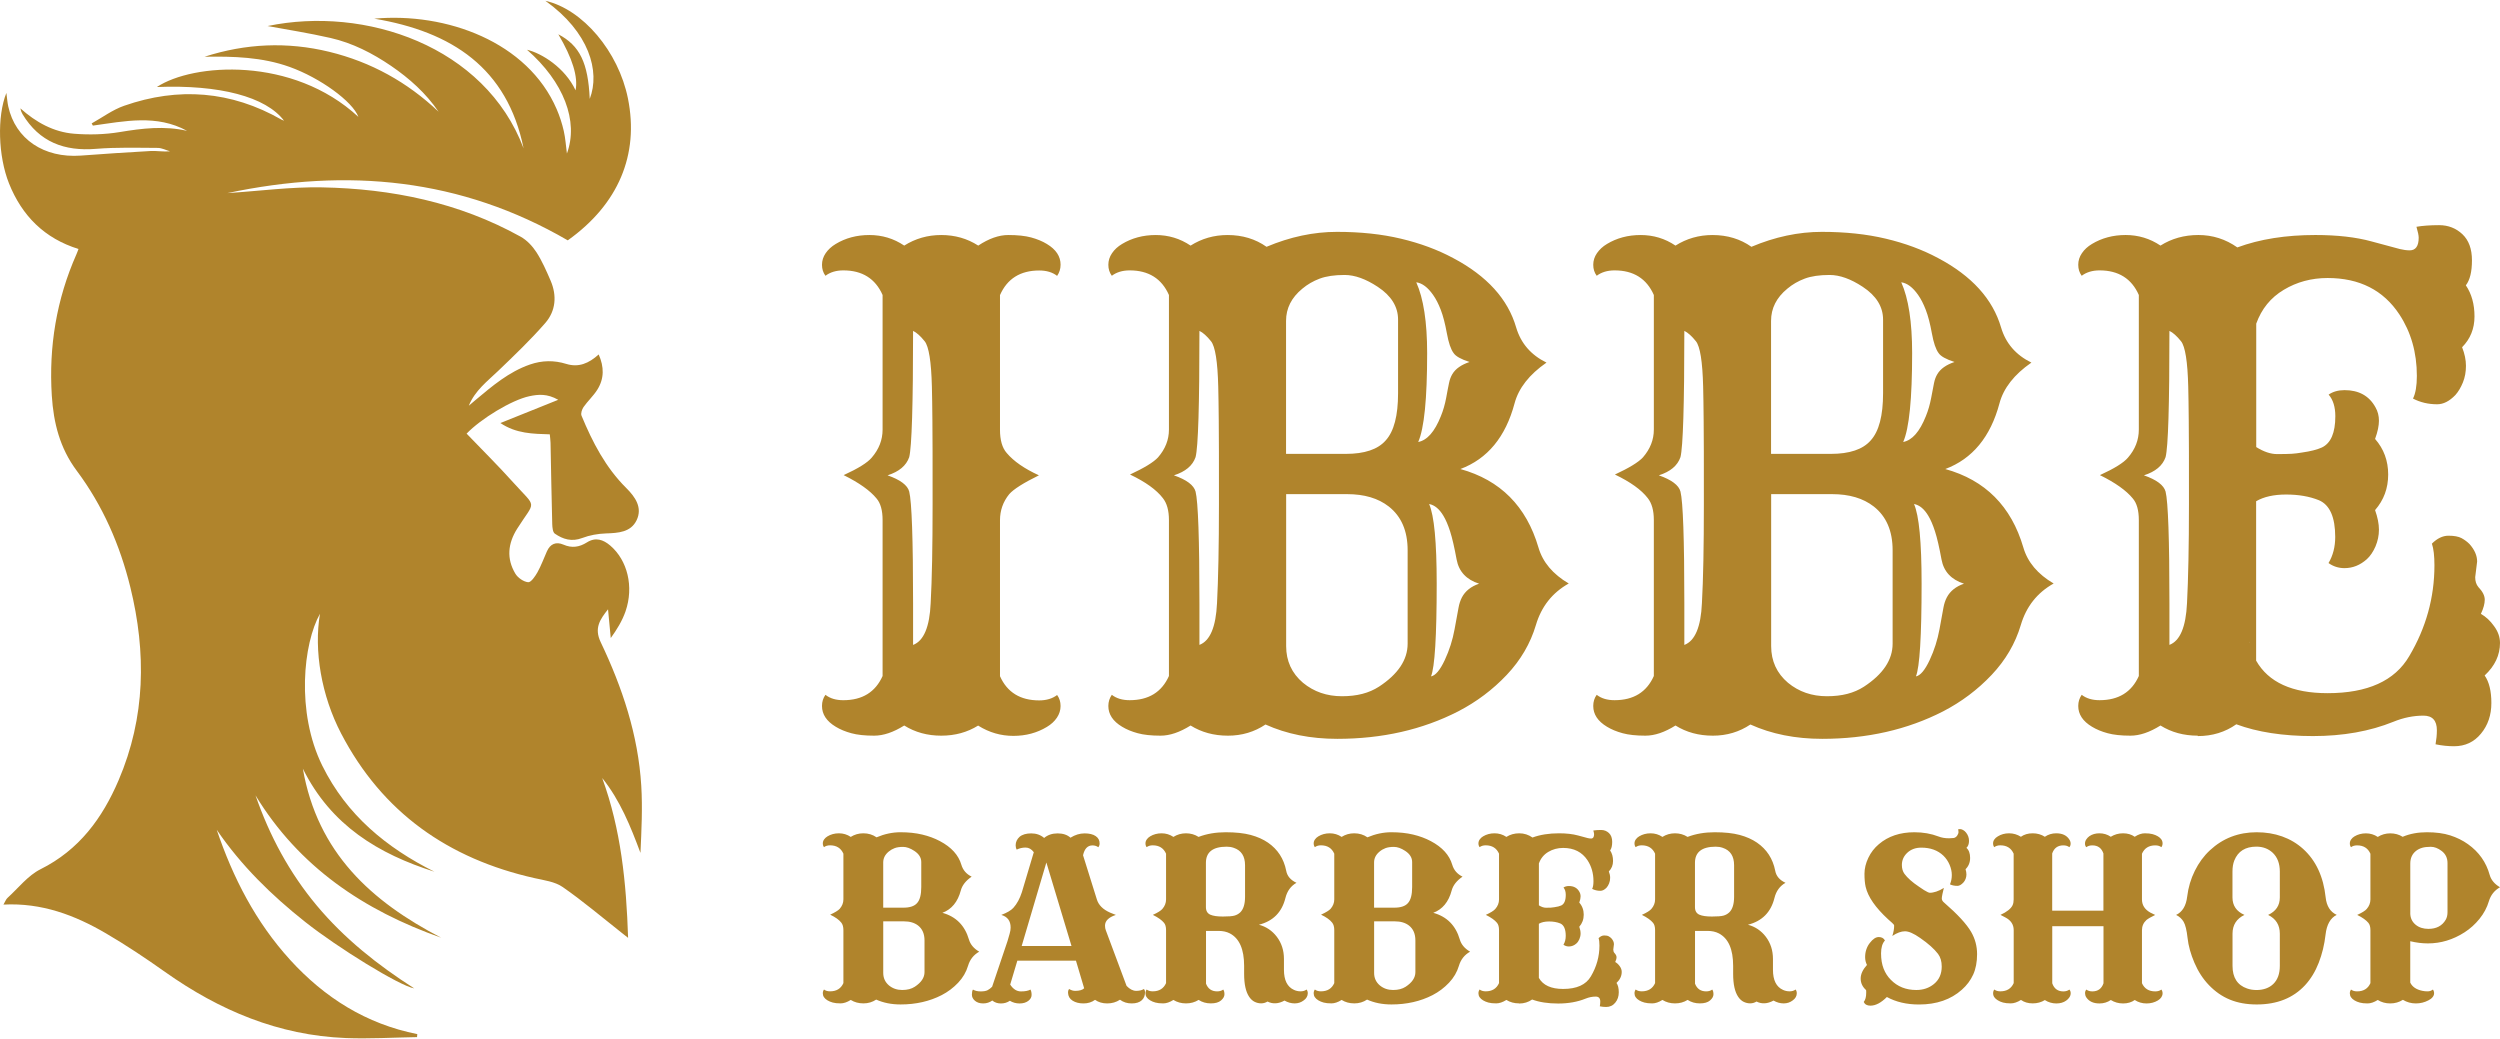
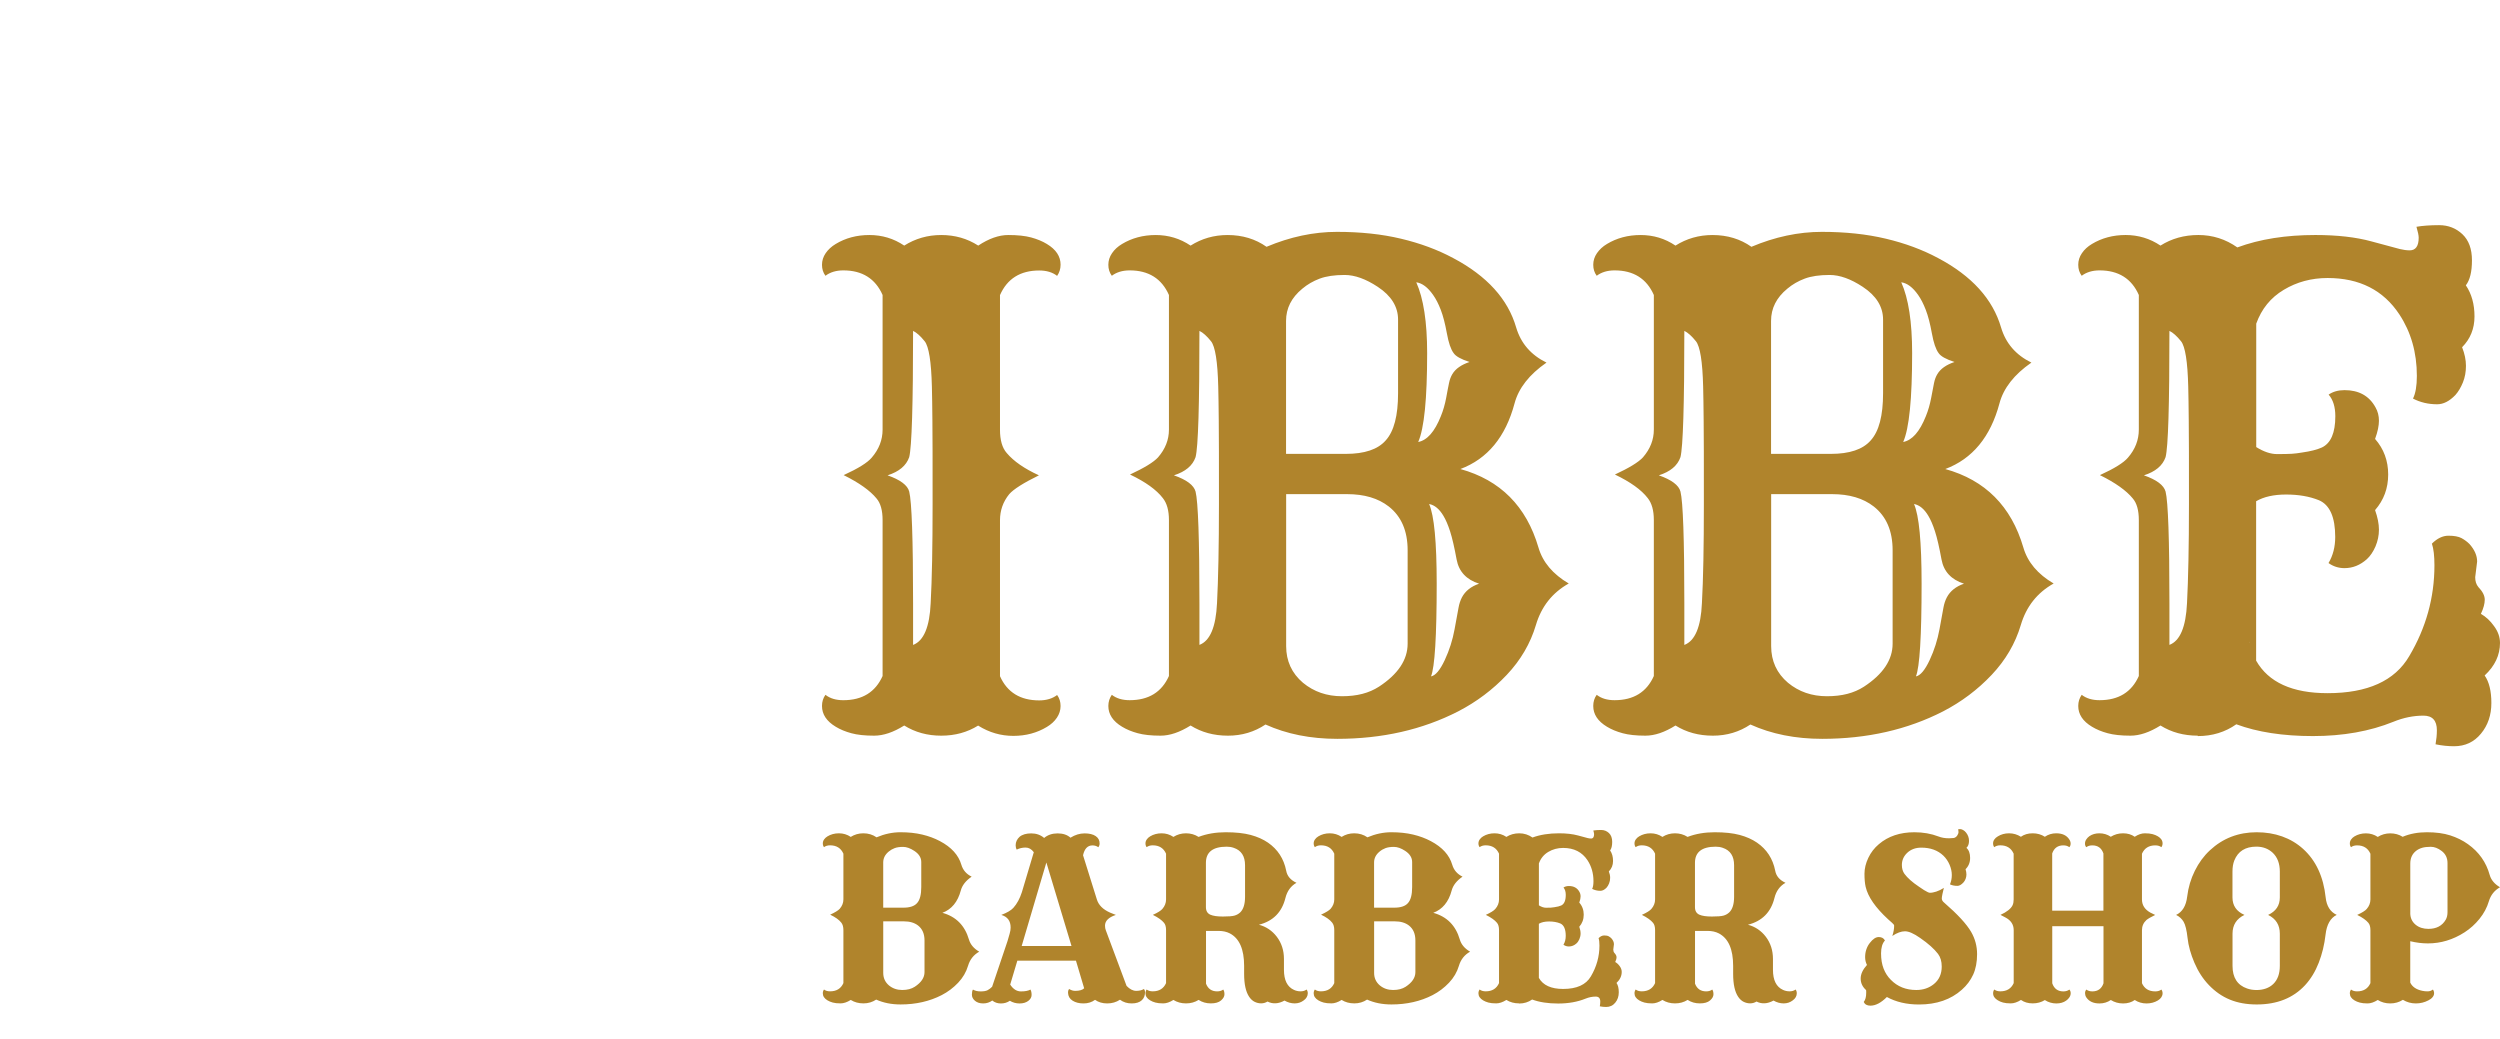
<svg xmlns="http://www.w3.org/2000/svg" xml:space="preserve" width="332px" height="138px" version="1.1" style="shape-rendering:geometricPrecision; text-rendering:geometricPrecision; image-rendering:optimizeQuality; fill-rule:evenodd; clip-rule:evenodd" viewBox="0 0 167.474 69.504">
  <defs>
    <style type="text/css">
   
    .fil0 {fill:#B0842C}
   
  </style>
  </defs>
  <g id="Layer_x0020_1">
    <path class="fil0" d="M161.462 61.104c0,0.329 0.12,0.592 0.363,0.791 0.222,0.183 0.509,0.275 0.856,0.275 0.532,0 0.916,-0.203 1.155,-0.608 0.083,-0.141 0.122,-0.312 0.122,-0.516l0 -3.28c0,-0.349 -0.134,-0.622 -0.398,-0.819 -0.243,-0.183 -0.483,-0.275 -0.722,-0.275 -0.238,0 -0.434,0.023 -0.587,0.069 -0.153,0.046 -0.287,0.116 -0.403,0.206 -0.256,0.204 -0.384,0.486 -0.384,0.849l0 3.308 -0.002 0zm-0.495 5.82c-0.252,0.16 -0.532,0.241 -0.844,0.241 -0.313,0 -0.592,-0.077 -0.838,-0.232 -0.247,0.155 -0.474,0.232 -0.684,0.232 -0.211,0 -0.385,-0.019 -0.519,-0.056 -0.136,-0.037 -0.254,-0.085 -0.356,-0.148 -0.208,-0.125 -0.312,-0.282 -0.312,-0.472 0,-0.097 0.028,-0.18 0.078,-0.254 0.107,0.083 0.243,0.122 0.408,0.122 0.43,0 0.728,-0.182 0.893,-0.55l0 -3.549c0,-0.222 -0.047,-0.386 -0.139,-0.493 -0.146,-0.178 -0.394,-0.356 -0.747,-0.529 0.328,-0.151 0.541,-0.282 0.638,-0.398 0.164,-0.19 0.248,-0.402 0.248,-0.639l0 -3.062c-0.165,-0.373 -0.463,-0.56 -0.893,-0.56 -0.165,0 -0.301,0.041 -0.408,0.122 -0.053,-0.071 -0.078,-0.155 -0.078,-0.249 0,-0.096 0.028,-0.183 0.083,-0.264 0.056,-0.084 0.132,-0.153 0.229,-0.211 0.222,-0.134 0.479,-0.203 0.766,-0.203 0.287,0 0.553,0.078 0.793,0.24 0.252,-0.159 0.53,-0.24 0.838,-0.24 0.307,0 0.585,0.076 0.83,0.231 0.479,-0.204 1.02,-0.305 1.622,-0.305 0.601,0 1.124,0.069 1.564,0.21 0.439,0.141 0.837,0.336 1.189,0.588 0.735,0.522 1.221,1.212 1.457,2.068 0.097,0.333 0.326,0.606 0.689,0.819 -0.372,0.208 -0.622,0.523 -0.747,0.943 -0.125,0.421 -0.335,0.812 -0.627,1.173 -0.291,0.361 -0.627,0.662 -1.004,0.905 -0.77,0.493 -1.586,0.74 -2.452,0.74 -0.377,0 -0.772,-0.048 -1.182,-0.146l0 2.772c0.132,0.279 0.4,0.465 0.805,0.55 0.107,0.023 0.225,0.037 0.357,0.037 0.132,0 0.249,-0.041 0.356,-0.122 0.053,0.071 0.079,0.155 0.079,0.249 0,0.095 -0.035,0.183 -0.105,0.266 -0.069,0.084 -0.164,0.153 -0.28,0.211 -0.256,0.134 -0.536,0.204 -0.841,0.204 -0.306,0 -0.593,-0.079 -0.863,-0.241l-0.003 0zm-10.613 -5.688c-0.532,0.257 -0.798,0.675 -0.798,1.256l0 2.156c0,0.789 0.326,1.293 0.978,1.517 0.194,0.068 0.405,0.102 0.632,0.102 0.226,0 0.437,-0.034 0.627,-0.102 0.189,-0.067 0.356,-0.168 0.497,-0.305 0.289,-0.28 0.435,-0.685 0.435,-1.212l0 -2.156c0,-0.581 -0.262,-0.999 -0.784,-1.256 0.523,-0.241 0.784,-0.632 0.784,-1.168l0 -1.735c0,-0.537 -0.158,-0.956 -0.472,-1.257 -0.296,-0.275 -0.66,-0.414 -1.097,-0.414 -0.74,0 -1.233,0.31 -1.48,0.928 -0.083,0.208 -0.123,0.456 -0.123,0.74l0 1.735c0,0.546 0.266,0.937 0.798,1.168l0.003 0.003zm-3.35 3.206c-0.25,-0.585 -0.403,-1.138 -0.46,-1.661 -0.058,-0.523 -0.146,-0.884 -0.264,-1.085 -0.118,-0.201 -0.287,-0.354 -0.504,-0.46 0.421,-0.199 0.668,-0.606 0.742,-1.224 0.074,-0.618 0.245,-1.194 0.512,-1.73 0.265,-0.537 0.603,-0.997 1.015,-1.379 0.865,-0.803 1.908,-1.205 3.128,-1.205 1.219,0 2.29,0.372 3.113,1.117 0.856,0.775 1.36,1.858 1.509,3.25 0.062,0.581 0.31,0.969 0.74,1.168 -0.421,0.209 -0.671,0.648 -0.747,1.321 -0.077,0.674 -0.229,1.3 -0.458,1.888 -0.227,0.585 -0.532,1.085 -0.914,1.501 -0.798,0.861 -1.876,1.291 -3.236,1.291 -1.361,0 -2.369,-0.43 -3.2,-1.291 -0.402,-0.416 -0.726,-0.916 -0.976,-1.501zm-10.017 2.496c-0.242,0.15 -0.515,0.224 -0.818,0.224 -0.304,0 -0.567,-0.076 -0.785,-0.231 -0.247,0.155 -0.474,0.231 -0.682,0.231 -0.208,0 -0.379,-0.018 -0.516,-0.055 -0.136,-0.037 -0.252,-0.086 -0.349,-0.148 -0.213,-0.125 -0.319,-0.282 -0.319,-0.472 0,-0.097 0.025,-0.18 0.078,-0.254 0.107,0.083 0.243,0.122 0.408,0.122 0.43,0 0.728,-0.183 0.893,-0.551l0 -3.548c0,-0.377 -0.19,-0.662 -0.567,-0.856l-0.319 -0.167c0.43,-0.199 0.701,-0.414 0.811,-0.645 0.049,-0.106 0.072,-0.236 0.072,-0.391l0 -3.063c-0.164,-0.372 -0.462,-0.56 -0.893,-0.56 -0.164,0 -0.301,0.042 -0.407,0.123 -0.053,-0.072 -0.079,-0.155 -0.079,-0.25 0,-0.095 0.028,-0.183 0.084,-0.264 0.055,-0.08 0.134,-0.152 0.236,-0.21 0.217,-0.134 0.467,-0.204 0.751,-0.204 0.285,0 0.549,0.077 0.794,0.232 0.217,-0.155 0.479,-0.232 0.787,-0.232 0.307,0 0.578,0.077 0.816,0.232 0.227,-0.155 0.481,-0.232 0.761,-0.232 0.412,0 0.703,0.139 0.879,0.414 0.058,0.088 0.088,0.179 0.088,0.276 0,0.097 -0.028,0.176 -0.088,0.24 -0.106,-0.083 -0.24,-0.122 -0.4,-0.122 -0.372,0 -0.622,0.18 -0.747,0.543l0 3.831 3.432 0 0 -3.831c-0.124,-0.363 -0.374,-0.543 -0.747,-0.543 -0.159,0 -0.294,0.042 -0.4,0.122 -0.058,-0.062 -0.088,-0.143 -0.088,-0.24 0,-0.097 0.028,-0.19 0.084,-0.276 0.055,-0.087 0.127,-0.162 0.215,-0.224 0.182,-0.125 0.407,-0.19 0.668,-0.19 0.28,0 0.535,0.077 0.761,0.232 0.248,-0.155 0.521,-0.232 0.824,-0.232 0.303,0 0.562,0.077 0.779,0.232 0.236,-0.155 0.463,-0.232 0.676,-0.232 0.213,0 0.386,0.019 0.523,0.056 0.134,0.037 0.254,0.086 0.356,0.148 0.208,0.125 0.312,0.282 0.312,0.472 0,0.097 -0.028,0.18 -0.081,0.254 -0.106,-0.083 -0.243,-0.122 -0.407,-0.122 -0.43,0 -0.728,0.187 -0.893,0.56l0 3.062c0,0.377 0.185,0.671 0.56,0.88 0.106,0.057 0.215,0.11 0.326,0.159 -0.289,0.141 -0.485,0.255 -0.587,0.34 -0.199,0.183 -0.299,0.412 -0.299,0.682l0 3.549c0.165,0.368 0.463,0.55 0.893,0.55 0.165,0 0.301,-0.041 0.408,-0.122 0.053,0.072 0.08,0.155 0.08,0.25 0,0.095 -0.028,0.183 -0.083,0.266 -0.055,0.083 -0.132,0.153 -0.229,0.211 -0.222,0.134 -0.479,0.203 -0.766,0.203 -0.286,0 -0.55,-0.076 -0.786,-0.231 -0.218,0.155 -0.479,0.231 -0.78,0.231 -0.3,0 -0.576,-0.076 -0.823,-0.231 -0.227,0.155 -0.481,0.231 -0.761,0.231 -0.412,0 -0.706,-0.139 -0.886,-0.414 -0.054,-0.088 -0.079,-0.178 -0.079,-0.275 0,-0.098 0.028,-0.176 0.088,-0.241 0.106,0.083 0.24,0.122 0.4,0.122 0.372,0 0.622,-0.18 0.747,-0.543l0 -3.824 -3.433 0 0 3.824c0.125,0.363 0.375,0.544 0.747,0.544 0.16,0 0.292,-0.042 0.401,-0.123 0.057,0.063 0.087,0.144 0.087,0.241 0,0.097 -0.027,0.19 -0.083,0.275 -0.055,0.088 -0.129,0.162 -0.222,0.225 -0.173,0.124 -0.393,0.189 -0.659,0.189 -0.266,0 -0.53,-0.074 -0.761,-0.224l-0.003 -0.005zm-10.585 -0.203l-0.001 0c-0.386,0.386 -0.753,0.58 -1.103,0.58 -0.222,0 -0.372,-0.083 -0.448,-0.247 0.111,-0.135 0.166,-0.338 0.166,-0.609l0 -0.109c0,-0.027 -0.002,-0.055 -0.007,-0.078 -0.243,-0.218 -0.363,-0.474 -0.363,-0.773 0,-0.298 0.141,-0.601 0.421,-0.911 -0.083,-0.165 -0.123,-0.34 -0.123,-0.525 0,-0.186 0.028,-0.362 0.084,-0.523 0.055,-0.162 0.132,-0.303 0.229,-0.424 0.203,-0.266 0.402,-0.398 0.599,-0.398 0.197,0 0.335,0.077 0.416,0.232 -0.173,0.182 -0.261,0.472 -0.261,0.863 0,0.39 0.058,0.733 0.171,1.022 0.113,0.289 0.275,0.539 0.484,0.747 0.444,0.456 1.013,0.683 1.705,0.683 0.465,0 0.858,-0.135 1.182,-0.4 0.349,-0.285 0.522,-0.676 0.522,-1.168 0,-0.35 -0.083,-0.632 -0.247,-0.85 -0.257,-0.337 -0.657,-0.696 -1.205,-1.073 -0.421,-0.296 -0.757,-0.442 -1.009,-0.442 -0.252,0 -0.539,0.104 -0.849,0.312 0.083,-0.247 0.123,-0.476 0.123,-0.689 0,-0.049 -0.047,-0.111 -0.139,-0.19l-0.269 -0.24c-0.846,-0.78 -1.346,-1.501 -1.501,-2.17 -0.053,-0.231 -0.079,-0.523 -0.079,-0.875 0,-0.351 0.086,-0.705 0.257,-1.066 0.172,-0.361 0.407,-0.666 0.708,-0.918 0.625,-0.532 1.418,-0.798 2.381,-0.798 0.585,0 1.122,0.095 1.61,0.282 0.208,0.083 0.444,0.122 0.71,0.122 0.111,0 0.21,-0.006 0.301,-0.018 0.09,-0.012 0.168,-0.063 0.236,-0.148 0.062,-0.093 0.095,-0.174 0.095,-0.248 0,-0.074 -0.01,-0.134 -0.028,-0.18 0.034,-0.014 0.081,-0.021 0.141,-0.021 0.06,0 0.127,0.021 0.199,0.063 0.071,0.041 0.139,0.097 0.196,0.171 0.13,0.164 0.197,0.349 0.197,0.555 0,0.206 -0.058,0.361 -0.173,0.467 0.164,0.146 0.247,0.37 0.247,0.676 0,0.305 -0.102,0.55 -0.305,0.754 0.039,0.129 0.058,0.248 0.058,0.351 0,0.105 -0.019,0.204 -0.056,0.299 -0.037,0.095 -0.086,0.176 -0.148,0.243 -0.141,0.15 -0.273,0.224 -0.398,0.224 -0.199,0 -0.366,-0.035 -0.5,-0.102 0.081,-0.194 0.123,-0.402 0.123,-0.624 0,-0.223 -0.049,-0.451 -0.148,-0.685 -0.1,-0.234 -0.238,-0.44 -0.417,-0.613 -0.377,-0.359 -0.869,-0.537 -1.48,-0.537 -0.386,0 -0.703,0.118 -0.951,0.356 -0.231,0.223 -0.349,0.491 -0.349,0.806 0,0.236 0.058,0.435 0.173,0.594 0.204,0.276 0.525,0.562 0.965,0.856l0.347 0.232c0.194,0.12 0.324,0.18 0.391,0.18 0.067,0 0.134,-0.007 0.204,-0.021 0.069,-0.014 0.143,-0.035 0.224,-0.058 0.173,-0.057 0.342,-0.141 0.509,-0.247l-0.095 0.407c-0.028,0.136 -0.044,0.234 -0.044,0.298 0,0.102 0.051,0.195 0.153,0.276 0.904,0.784 1.508,1.439 1.813,1.966 0.266,0.46 0.398,0.955 0.398,1.488 0,0.532 -0.088,0.99 -0.261,1.371 -0.174,0.382 -0.428,0.722 -0.761,1.016 -0.736,0.657 -1.691,0.988 -2.867,0.988 -0.827,0 -1.544,-0.167 -2.154,-0.502l-0.002 0 0.003 0zm-11.465 -10.07c-0.928,0 -1.392,0.361 -1.392,1.08l0 2.968c0,0.252 0.099,0.421 0.298,0.509 0.19,0.083 0.467,0.122 0.837,0.122 0.37,0 0.63,-0.02 0.778,-0.062 0.148,-0.042 0.275,-0.113 0.381,-0.213 0.218,-0.208 0.327,-0.555 0.327,-1.045l0 -2.119c0,-0.604 -0.253,-0.993 -0.755,-1.162 -0.15,-0.053 -0.307,-0.078 -0.472,-0.078l-0.002 0zm-1.888 10.266c-0.247,0.155 -0.527,0.232 -0.842,0.232 -0.314,0 -0.594,-0.077 -0.842,-0.232 -0.247,0.155 -0.474,0.232 -0.684,0.232 -0.211,0 -0.384,-0.019 -0.519,-0.056 -0.136,-0.037 -0.254,-0.086 -0.356,-0.148 -0.208,-0.125 -0.312,-0.282 -0.312,-0.472 0,-0.097 0.028,-0.18 0.079,-0.254 0.106,0.083 0.242,0.122 0.407,0.122 0.43,0 0.728,-0.183 0.893,-0.55l0 -3.549c0,-0.222 -0.046,-0.386 -0.139,-0.493 -0.146,-0.178 -0.393,-0.356 -0.747,-0.53 0.328,-0.15 0.541,-0.282 0.638,-0.398 0.164,-0.189 0.248,-0.402 0.248,-0.638l0 -3.063c-0.165,-0.372 -0.463,-0.56 -0.893,-0.56 -0.165,0 -0.301,0.042 -0.407,0.123 -0.054,-0.072 -0.079,-0.155 -0.079,-0.25 0,-0.095 0.028,-0.183 0.083,-0.264 0.056,-0.083 0.132,-0.152 0.229,-0.21 0.222,-0.134 0.479,-0.204 0.766,-0.204 0.287,0 0.553,0.079 0.793,0.241 0.252,-0.16 0.532,-0.241 0.842,-0.241 0.31,0 0.59,0.079 0.842,0.241 0.546,-0.208 1.152,-0.312 1.819,-0.312 0.666,0 1.223,0.06 1.672,0.18 0.451,0.121 0.837,0.294 1.161,0.516 0.653,0.451 1.06,1.076 1.219,1.878 0.063,0.359 0.294,0.63 0.69,0.812 -0.377,0.213 -0.625,0.551 -0.74,1.016 -0.236,0.957 -0.831,1.554 -1.777,1.793 0.488,0.129 0.888,0.4 1.198,0.805 0.319,0.421 0.479,0.916 0.479,1.487l0 0.727c0,0.696 0.224,1.147 0.676,1.348 0.134,0.063 0.282,0.095 0.441,0.095 0.16,0 0.292,-0.041 0.401,-0.122 0.053,0.071 0.078,0.154 0.078,0.249 0,0.095 -0.023,0.183 -0.071,0.266 -0.049,0.084 -0.114,0.153 -0.197,0.211 -0.173,0.134 -0.377,0.204 -0.608,0.204 -0.232,0 -0.461,-0.063 -0.683,-0.19 -0.407,0.222 -0.786,0.245 -1.138,0.065 -0.136,0.083 -0.278,0.122 -0.428,0.122 -0.15,0 -0.294,-0.035 -0.433,-0.102 -0.138,-0.067 -0.259,-0.178 -0.365,-0.333 -0.227,-0.333 -0.34,-0.847 -0.34,-1.538l0 -0.537c0,-1.117 -0.319,-1.843 -0.958,-2.177 -0.213,-0.11 -0.462,-0.166 -0.747,-0.166l-0.849 0 0 3.534c0.132,0.343 0.38,0.516 0.747,0.516 0.165,0 0.301,-0.041 0.407,-0.122 0.054,0.072 0.081,0.178 0.081,0.319 0,0.141 -0.076,0.278 -0.229,0.41 -0.152,0.134 -0.381,0.198 -0.684,0.198 -0.303,0 -0.576,-0.076 -0.812,-0.231l-0.01 0zm-10.106 -1.908c0,0.014 0.002,0.027 0.007,0.037l-0.007 -0.037zm-1.182 2.139c-0.32,0 -0.602,-0.076 -0.849,-0.231 -0.248,0.155 -0.475,0.231 -0.685,0.231 -0.211,0 -0.384,-0.018 -0.518,-0.055 -0.137,-0.037 -0.255,-0.086 -0.357,-0.148 -0.208,-0.125 -0.312,-0.282 -0.312,-0.472 0,-0.097 0.028,-0.18 0.079,-0.254 0.106,0.083 0.243,0.122 0.407,0.122 0.43,0 0.729,-0.183 0.893,-0.551l0 -3.548c0,-0.222 -0.046,-0.386 -0.139,-0.493 -0.145,-0.178 -0.393,-0.356 -0.747,-0.53 0.328,-0.15 0.541,-0.282 0.638,-0.398 0.165,-0.189 0.248,-0.402 0.248,-0.638l0 -3.063c-0.164,-0.372 -0.463,-0.56 -0.893,-0.56 -0.164,0 -0.301,0.042 -0.407,0.123 -0.053,-0.072 -0.079,-0.155 -0.079,-0.25 0,-0.095 0.028,-0.183 0.083,-0.264 0.056,-0.083 0.132,-0.152 0.229,-0.21 0.222,-0.134 0.479,-0.204 0.766,-0.204 0.287,0 0.553,0.079 0.794,0.241 0.252,-0.16 0.539,-0.241 0.862,-0.241 0.324,0 0.62,0.095 0.887,0.283 0.513,-0.19 1.105,-0.283 1.776,-0.283 0.497,0 0.923,0.049 1.277,0.146l0.646 0.174c0.076,0.018 0.152,0.03 0.224,0.03 0.134,0 0.203,-0.098 0.203,-0.29 0,-0.048 -0.016,-0.129 -0.051,-0.247 0.135,-0.023 0.308,-0.037 0.516,-0.037 0.209,0 0.384,0.069 0.53,0.206 0.146,0.139 0.218,0.335 0.218,0.594 0,0.259 -0.047,0.449 -0.139,0.57 0.132,0.194 0.196,0.43 0.196,0.707 0,0.278 -0.094,0.512 -0.282,0.701 0.058,0.146 0.088,0.287 0.088,0.424 0,0.136 -0.023,0.263 -0.07,0.377 -0.046,0.113 -0.101,0.208 -0.171,0.287 -0.136,0.141 -0.273,0.21 -0.414,0.21 -0.203,0 -0.386,-0.044 -0.55,-0.13 0.058,-0.115 0.088,-0.286 0.088,-0.515 0,-0.532 -0.135,-1 -0.398,-1.4 -0.364,-0.55 -0.907,-0.828 -1.634,-0.828 -0.367,0 -0.701,0.09 -0.997,0.268 -0.298,0.179 -0.506,0.435 -0.627,0.771l0 2.808c0.169,0.106 0.329,0.16 0.475,0.16 0.145,0 0.259,-0.003 0.333,-0.007 0.074,-0.005 0.15,-0.014 0.229,-0.028 0.199,-0.028 0.352,-0.067 0.458,-0.116 0.203,-0.097 0.305,-0.333 0.305,-0.71 0,-0.213 -0.051,-0.377 -0.152,-0.493 0.097,-0.067 0.217,-0.101 0.363,-0.101 0.324,0 0.56,0.129 0.703,0.39 0.053,0.093 0.079,0.195 0.079,0.306 0,0.111 -0.028,0.25 -0.088,0.414 0.199,0.227 0.298,0.497 0.298,0.809 0,0.313 -0.099,0.581 -0.298,0.81 0.058,0.164 0.088,0.312 0.088,0.447 0,0.134 -0.028,0.259 -0.079,0.381 -0.053,0.121 -0.118,0.218 -0.197,0.289 -0.15,0.135 -0.319,0.204 -0.509,0.204 -0.134,0 -0.256,-0.039 -0.363,-0.116 0.102,-0.168 0.153,-0.367 0.153,-0.594 0,-0.449 -0.123,-0.729 -0.37,-0.835 -0.218,-0.088 -0.467,-0.13 -0.747,-0.13 -0.28,0 -0.509,0.051 -0.683,0.153l0 3.627c0.28,0.493 0.822,0.74 1.626,0.74 0.909,0 1.53,-0.279 1.858,-0.842 0.382,-0.643 0.574,-1.332 0.574,-2.068 0,-0.212 -0.019,-0.377 -0.058,-0.493 0.12,-0.12 0.247,-0.18 0.377,-0.18 0.13,0 0.229,0.018 0.298,0.055 0.068,0.038 0.128,0.082 0.181,0.135 0.116,0.129 0.173,0.264 0.173,0.397l-0.044 0.357c0,0.092 0.024,0.166 0.072,0.224 0.097,0.102 0.146,0.197 0.146,0.287 0,0.09 -0.028,0.197 -0.088,0.324 0.111,0.062 0.213,0.155 0.301,0.28 0.09,0.122 0.134,0.25 0.134,0.381 0,0.276 -0.116,0.523 -0.349,0.741 0.101,0.145 0.152,0.354 0.152,0.627 0,0.273 -0.078,0.506 -0.236,0.696 -0.157,0.192 -0.361,0.287 -0.613,0.287 -0.136,0 -0.275,-0.014 -0.421,-0.044 0.019,-0.107 0.03,-0.213 0.03,-0.319 0,-0.222 -0.101,-0.333 -0.305,-0.333 -0.227,0 -0.456,0.046 -0.682,0.138 -0.537,0.218 -1.148,0.327 -1.832,0.327 -0.685,0 -1.266,-0.091 -1.745,-0.269 -0.252,0.178 -0.543,0.269 -0.876,0.269l0 -0.01zm-9.709 -2.035c0,0.336 0.128,0.616 0.384,0.833 0.247,0.203 0.541,0.305 0.886,0.305 0.344,0 0.615,-0.072 0.842,-0.217 0.435,-0.285 0.652,-0.611 0.652,-0.979l0 -2.126c0,-0.439 -0.143,-0.77 -0.428,-0.995 -0.243,-0.189 -0.56,-0.282 -0.95,-0.282l-1.386 0 0 3.458 0 0.003zm0 -0.003l0 0.003 0 -0.003zm1.358 -4.374c0.425,0 0.728,-0.102 0.906,-0.305 0.19,-0.208 0.283,-0.567 0.283,-1.074l0 -1.677c0,-0.294 -0.155,-0.543 -0.465,-0.747 -0.271,-0.178 -0.521,-0.268 -0.752,-0.268 -0.231,0 -0.419,0.027 -0.567,0.083 -0.148,0.055 -0.28,0.132 -0.395,0.229 -0.248,0.204 -0.371,0.446 -0.371,0.733l0 3.026 1.358 0 0.003 0zm-2.686 6.412c-0.319,0 -0.602,-0.076 -0.849,-0.231 -0.248,0.155 -0.474,0.231 -0.685,0.231 -0.21,0 -0.384,-0.018 -0.518,-0.055 -0.136,-0.037 -0.254,-0.086 -0.356,-0.148 -0.208,-0.125 -0.313,-0.282 -0.313,-0.472 0,-0.097 0.026,-0.18 0.079,-0.254 0.107,0.083 0.241,0.122 0.407,0.122 0.43,0 0.729,-0.183 0.893,-0.551l0 -3.548c0,-0.217 -0.046,-0.384 -0.139,-0.5 -0.145,-0.189 -0.395,-0.368 -0.747,-0.536 0.324,-0.151 0.537,-0.28 0.639,-0.391 0.164,-0.19 0.247,-0.401 0.247,-0.632l0 -3.063c-0.164,-0.372 -0.463,-0.56 -0.893,-0.56 -0.164,0 -0.3,0.042 -0.407,0.123 -0.053,-0.072 -0.079,-0.155 -0.079,-0.25 0,-0.095 0.028,-0.182 0.084,-0.264 0.055,-0.08 0.131,-0.152 0.229,-0.21 0.222,-0.134 0.476,-0.204 0.765,-0.204 0.29,0 0.553,0.079 0.794,0.241 0.252,-0.16 0.532,-0.241 0.842,-0.241 0.338,0 0.634,0.091 0.886,0.269 0.537,-0.227 1.071,-0.34 1.603,-0.34 0.532,0 1.018,0.051 1.455,0.155 0.437,0.104 0.833,0.25 1.187,0.439 0.77,0.407 1.247,0.935 1.437,1.583 0.106,0.358 0.335,0.624 0.689,0.798 -0.391,0.27 -0.634,0.58 -0.727,0.927 -0.203,0.764 -0.615,1.263 -1.233,1.495 0.91,0.252 1.502,0.846 1.777,1.786 0.097,0.333 0.326,0.606 0.689,0.818 -0.372,0.209 -0.622,0.523 -0.747,0.944 -0.125,0.421 -0.347,0.801 -0.664,1.136 -0.317,0.336 -0.684,0.613 -1.105,0.831 -0.812,0.416 -1.731,0.624 -2.751,0.624 -0.608,0 -1.154,-0.109 -1.633,-0.326 -0.252,0.169 -0.537,0.255 -0.856,0.255l0 -0.001zm-8.548 -10.497c-0.927,0 -1.392,0.361 -1.392,1.08l0 2.968c0,0.252 0.099,0.421 0.298,0.509 0.19,0.083 0.467,0.122 0.837,0.122 0.371,0 0.63,-0.02 0.778,-0.062 0.148,-0.042 0.275,-0.113 0.382,-0.213 0.217,-0.208 0.326,-0.555 0.326,-1.045l0 -2.119c0,-0.604 -0.253,-0.993 -0.754,-1.162 -0.151,-0.053 -0.308,-0.078 -0.472,-0.078l-0.003 0zm-1.885 10.266c-0.248,0.155 -0.528,0.232 -0.842,0.232 -0.315,0 -0.595,-0.077 -0.842,-0.232 -0.248,0.155 -0.474,0.232 -0.685,0.232 -0.21,0 -0.384,-0.019 -0.518,-0.056 -0.137,-0.037 -0.255,-0.086 -0.356,-0.148 -0.209,-0.125 -0.313,-0.282 -0.313,-0.472 0,-0.097 0.028,-0.18 0.079,-0.254 0.106,0.083 0.243,0.122 0.407,0.122 0.431,0 0.729,-0.183 0.893,-0.55l0 -3.549c0,-0.222 -0.046,-0.386 -0.139,-0.493 -0.145,-0.178 -0.393,-0.356 -0.747,-0.53 0.329,-0.15 0.541,-0.282 0.639,-0.398 0.164,-0.189 0.247,-0.402 0.247,-0.638l0 -3.063c-0.164,-0.372 -0.462,-0.56 -0.893,-0.56 -0.164,0 -0.301,0.042 -0.407,0.123 -0.053,-0.072 -0.079,-0.155 -0.079,-0.25 0,-0.095 0.028,-0.183 0.084,-0.264 0.055,-0.083 0.132,-0.152 0.229,-0.21 0.222,-0.134 0.478,-0.204 0.765,-0.204 0.287,0 0.553,0.079 0.794,0.241 0.252,-0.16 0.532,-0.241 0.842,-0.241 0.31,0 0.59,0.079 0.842,0.241 0.546,-0.208 1.152,-0.312 1.818,-0.312 0.666,0 1.224,0.06 1.673,0.18 0.451,0.121 0.837,0.294 1.161,0.516 0.652,0.451 1.059,1.076 1.219,1.878 0.063,0.359 0.294,0.63 0.689,0.812 -0.377,0.213 -0.624,0.551 -0.74,1.016 -0.236,0.957 -0.83,1.554 -1.776,1.793 0.488,0.129 0.888,0.4 1.198,0.805 0.319,0.421 0.479,0.916 0.479,1.487l0 0.727c0,0.696 0.224,1.147 0.675,1.348 0.134,0.063 0.282,0.095 0.442,0.095 0.16,0 0.291,-0.041 0.4,-0.122 0.053,0.071 0.079,0.154 0.079,0.249 0,0.095 -0.023,0.183 -0.072,0.266 -0.048,0.084 -0.113,0.153 -0.196,0.211 -0.174,0.134 -0.378,0.204 -0.609,0.204 -0.231,0 -0.46,-0.063 -0.682,-0.19 -0.407,0.222 -0.787,0.245 -1.138,0.065 -0.137,0.083 -0.278,0.122 -0.428,0.122 -0.151,0 -0.294,-0.035 -0.433,-0.102 -0.139,-0.067 -0.259,-0.178 -0.366,-0.333 -0.226,-0.333 -0.34,-0.847 -0.34,-1.538l0 -0.537c0,-1.117 -0.319,-1.843 -0.957,-2.177 -0.213,-0.11 -0.463,-0.166 -0.747,-0.166l-0.849 0 0 3.534c0.132,0.343 0.379,0.516 0.747,0.516 0.164,0 0.301,-0.041 0.407,-0.122 0.053,0.072 0.081,0.178 0.081,0.319 0,0.141 -0.076,0.278 -0.229,0.41 -0.153,0.134 -0.382,0.198 -0.685,0.198 -0.303,0 -0.576,-0.076 -0.812,-0.231l-0.009 0zm-8.511 -3.613l-1.684 -5.594 -1.654 5.594 3.338 0zm-5.304 3.65c-0.178,0.13 -0.384,0.197 -0.613,0.197 -0.229,0 -0.414,-0.06 -0.551,-0.178 -0.138,-0.118 -0.205,-0.255 -0.205,-0.41 0,-0.155 0.023,-0.268 0.071,-0.34 0.141,0.084 0.312,0.123 0.518,0.123 0.206,0 0.361,-0.028 0.465,-0.083 0.104,-0.056 0.204,-0.132 0.301,-0.229l1.03 -3.056 0.145 -0.5c0.044,-0.15 0.065,-0.287 0.065,-0.414 0,-0.44 -0.208,-0.722 -0.625,-0.842 0.382,-0.146 0.651,-0.303 0.806,-0.472 0.243,-0.266 0.432,-0.618 0.573,-1.053l0.798 -2.676c-0.155,-0.208 -0.337,-0.312 -0.55,-0.312 -0.213,0 -0.412,0.046 -0.595,0.138 -0.048,-0.087 -0.071,-0.185 -0.071,-0.293 0,-0.109 0.023,-0.211 0.069,-0.308 0.046,-0.097 0.111,-0.18 0.192,-0.255 0.183,-0.154 0.444,-0.231 0.784,-0.231 0.34,0 0.627,0.102 0.863,0.306 0.243,-0.204 0.544,-0.306 0.905,-0.306 0.36,0 0.647,0.097 0.86,0.289 0.31,-0.194 0.625,-0.289 0.944,-0.289 0.319,0 0.567,0.06 0.745,0.181 0.176,0.12 0.263,0.284 0.263,0.492 0,0.098 -0.03,0.181 -0.087,0.255 -0.111,-0.083 -0.243,-0.123 -0.391,-0.123 -0.324,0 -0.535,0.22 -0.632,0.66l0.928 2.968c0.116,0.372 0.407,0.661 0.87,0.869 0.129,0.058 0.263,0.111 0.4,0.16 -0.484,0.16 -0.727,0.4 -0.727,0.719 0,0.121 0.019,0.227 0.058,0.32l1.386 3.715c0.213,0.222 0.428,0.333 0.645,0.333 0.218,0 0.387,-0.042 0.51,-0.123 0.053,0.04 0.08,0.111 0.08,0.218 0,0.106 -0.016,0.203 -0.05,0.294 -0.035,0.09 -0.088,0.168 -0.16,0.235 -0.155,0.146 -0.382,0.218 -0.683,0.218 -0.3,0 -0.562,-0.083 -0.784,-0.248 -0.252,0.165 -0.537,0.248 -0.853,0.248 -0.317,0 -0.59,-0.079 -0.817,-0.241 -0.218,0.16 -0.474,0.241 -0.77,0.241 -0.297,0 -0.539,-0.062 -0.734,-0.185 -0.194,-0.123 -0.296,-0.299 -0.305,-0.525 0,-0.134 0.028,-0.22 0.081,-0.255 0.129,0.084 0.263,0.123 0.398,0.123 0.284,0 0.486,-0.058 0.601,-0.173l-0.55 -1.851 -3.926 0 -0.479 1.603c0.199,0.305 0.439,0.458 0.722,0.458 0.282,0 0.495,-0.042 0.634,-0.123 0.053,0.088 0.078,0.206 0.078,0.359 0,0.152 -0.074,0.284 -0.224,0.4 -0.151,0.113 -0.345,0.171 -0.581,0.171 -0.236,0 -0.456,-0.06 -0.652,-0.18 -0.174,0.12 -0.375,0.18 -0.599,0.18 -0.225,0 -0.417,-0.065 -0.576,-0.196l0.002 -0.003zm-7.308 -1.841c0.001,0.336 0.128,0.616 0.384,0.833 0.248,0.203 0.542,0.305 0.886,0.305 0.345,0 0.616,-0.072 0.842,-0.217 0.435,-0.285 0.653,-0.611 0.653,-0.979l0 -2.126c0,-0.439 -0.144,-0.77 -0.428,-0.995 -0.243,-0.189 -0.56,-0.282 -0.951,-0.282l-1.386 0 0 3.458 0 0.003zm0 -0.003l0 0.003 0 -0.003zm1.358 -4.374c0.426,0 0.729,-0.102 0.907,-0.305 0.19,-0.208 0.282,-0.567 0.282,-1.074l0 -1.677c0,-0.294 -0.155,-0.543 -0.465,-0.747 -0.27,-0.178 -0.52,-0.268 -0.752,-0.268 -0.231,0 -0.418,0.027 -0.566,0.083 -0.148,0.055 -0.28,0.132 -0.396,0.229 -0.247,0.204 -0.37,0.446 -0.37,0.733l0 3.026 1.358 0 0.002 0zm5.006 -12.203c-0.729,0.456 -1.553,0.681 -2.479,0.681 -0.926,0 -1.75,-0.225 -2.479,-0.681 -0.728,0.456 -1.396,0.681 -2.016,0.681 -0.619,0 -1.13,-0.054 -1.525,-0.163 -0.402,-0.109 -0.749,-0.252 -1.049,-0.436 -0.613,-0.368 -0.919,-0.831 -0.919,-1.389 0,-0.286 0.075,-0.531 0.231,-0.749 0.313,0.245 0.709,0.361 1.199,0.361 1.267,0 2.145,-0.538 2.629,-1.621l0 -10.446c0,-0.654 -0.137,-1.138 -0.409,-1.451 -0.429,-0.524 -1.165,-1.049 -2.2,-1.56 0.967,-0.442 1.594,-0.83 1.88,-1.171 0.483,-0.558 0.729,-1.185 0.729,-1.88l0 -9.016c-0.484,-1.096 -1.362,-1.648 -2.629,-1.648 -0.484,0 -0.886,0.123 -1.199,0.361 -0.156,-0.211 -0.231,-0.456 -0.231,-0.735 0,-0.28 0.082,-0.538 0.245,-0.777 0.163,-0.238 0.388,-0.449 0.674,-0.619 0.654,-0.396 1.403,-0.599 2.254,-0.599 0.852,0 1.628,0.231 2.336,0.708 0.742,-0.47 1.566,-0.708 2.479,-0.708 0.912,0 1.736,0.231 2.479,0.708 0.708,-0.47 1.382,-0.708 2.009,-0.708 0.626,0 1.137,0.054 1.538,0.163 0.395,0.109 0.75,0.252 1.049,0.436 0.613,0.367 0.92,0.831 0.92,1.389 0,0.286 -0.082,0.531 -0.232,0.749 -0.313,-0.245 -0.715,-0.361 -1.199,-0.361 -1.266,0 -2.145,0.551 -2.628,1.648l0 9.016c0,0.702 0.15,1.219 0.449,1.56 0.47,0.558 1.192,1.055 2.159,1.498 -1.042,0.511 -1.703,0.933 -1.989,1.26 -0.415,0.51 -0.619,1.096 -0.619,1.75l0 10.446c0.483,1.083 1.362,1.621 2.628,1.621 0.484,0 0.886,-0.122 1.199,-0.361 0.157,0.211 0.231,0.456 0.231,0.736 0,0.279 -0.081,0.538 -0.245,0.783 -0.163,0.245 -0.388,0.449 -0.674,0.62 -0.654,0.395 -1.403,0.599 -2.24,0.599 -0.838,0 -1.621,-0.225 -2.349,-0.681l-0.007 -0.014zm-4.359 -5.4c0.709,-0.273 1.103,-1.205 1.172,-2.799 0.088,-1.593 0.129,-3.8 0.129,-6.619 0,-2.819 0,-4.692 -0.013,-5.625 -0.007,-0.933 -0.021,-1.682 -0.034,-2.254 -0.041,-1.682 -0.205,-2.697 -0.484,-3.044 -0.279,-0.348 -0.538,-0.579 -0.776,-0.695 0,4.958 -0.089,7.777 -0.259,8.458 -0.198,0.572 -0.681,0.974 -1.451,1.219 0.851,0.299 1.342,0.66 1.451,1.089 0.17,0.681 0.259,3.18 0.259,7.498l0 2.778 0.006 -0.006zm21.084 6.081c-0.94,0 -1.771,-0.225 -2.5,-0.681 -0.728,0.456 -1.396,0.681 -2.015,0.681 -0.62,0 -1.131,-0.055 -1.526,-0.164 -0.402,-0.108 -0.749,-0.252 -1.049,-0.435 -0.613,-0.368 -0.919,-0.831 -0.919,-1.389 0,-0.287 0.082,-0.532 0.232,-0.749 0.313,0.245 0.714,0.36 1.198,0.36 1.267,0 2.145,-0.538 2.629,-1.62l0 -10.447c0,-0.64 -0.136,-1.13 -0.409,-1.471 -0.429,-0.558 -1.157,-1.082 -2.199,-1.579 0.953,-0.443 1.58,-0.824 1.879,-1.151 0.484,-0.559 0.729,-1.178 0.729,-1.859l0 -9.016c-0.484,-1.097 -1.362,-1.649 -2.629,-1.649 -0.484,0 -0.885,0.123 -1.198,0.361 -0.157,-0.211 -0.232,-0.456 -0.232,-0.735 0,-0.28 0.082,-0.538 0.245,-0.776 0.164,-0.246 0.389,-0.45 0.674,-0.62 0.654,-0.395 1.41,-0.599 2.254,-0.599 0.845,0 1.628,0.231 2.336,0.708 0.742,-0.47 1.566,-0.708 2.479,-0.708 0.994,0 1.866,0.265 2.608,0.789 1.58,-0.667 3.153,-1.001 4.72,-1.001 1.566,0 2.996,0.15 4.283,0.457 1.287,0.306 2.451,0.735 3.493,1.294 2.268,1.198 3.678,2.751 4.229,4.658 0.314,1.055 0.988,1.839 2.03,2.349 -1.151,0.797 -1.866,1.709 -2.139,2.731 -0.599,2.247 -1.811,3.718 -3.629,4.399 2.676,0.742 4.419,2.493 5.23,5.257 0.286,0.981 0.96,1.784 2.029,2.411 -1.096,0.613 -1.831,1.539 -2.199,2.778 -0.368,1.239 -1.022,2.357 -1.955,3.344 -0.933,0.987 -2.016,1.804 -3.255,2.445 -2.39,1.226 -5.094,1.839 -8.097,1.839 -1.791,0 -3.398,-0.321 -4.808,-0.961 -0.742,0.497 -1.579,0.749 -2.519,0.749l0 0zm-1.907 -6.081c0.715,-0.273 1.103,-1.205 1.178,-2.799 0.082,-1.593 0.129,-3.8 0.129,-6.619 0,-2.819 0,-4.692 -0.013,-5.625 -0.007,-0.933 -0.021,-1.682 -0.034,-2.254 -0.041,-1.682 -0.204,-2.697 -0.484,-3.044 -0.279,-0.348 -0.538,-0.579 -0.776,-0.695 0,4.958 -0.082,7.777 -0.259,8.458 -0.197,0.572 -0.681,0.974 -1.451,1.219 0.852,0.299 1.336,0.66 1.451,1.089 0.17,0.681 0.259,3.18 0.259,7.498l0 2.772 0 0.006 0 -0.006zm9.806 -12.796c1.253,0 2.145,-0.299 2.67,-0.899 0.558,-0.612 0.83,-1.668 0.83,-3.16l0 -4.937c0,-0.864 -0.456,-1.6 -1.368,-2.199 -0.797,-0.525 -1.532,-0.79 -2.213,-0.79 -0.681,0 -1.233,0.082 -1.669,0.245 -0.435,0.163 -0.824,0.388 -1.164,0.674 -0.729,0.599 -1.09,1.314 -1.09,2.159l0 8.907 3.997 0 0.007 0zm-3.997 12.877l0 0.007 0 -0.007zm0 0.007c0.001,0.992 0.376,1.813 1.13,2.452 0.729,0.599 1.594,0.899 2.609,0.899 1.014,0 1.811,-0.211 2.478,-0.64 1.28,-0.838 1.921,-1.798 1.921,-2.881l0 -6.258c0,-1.294 -0.423,-2.268 -1.26,-2.928 -0.715,-0.559 -1.648,-0.831 -2.799,-0.831l-4.079 0 0 10.18 0 0.007zm8.716 -24.379c0.484,1.083 0.729,2.663 0.729,4.74 0,3.064 -0.197,5.046 -0.599,5.959 0.599,-0.116 1.103,-0.688 1.518,-1.73 0.157,-0.382 0.273,-0.79 0.354,-1.219 0.075,-0.429 0.144,-0.756 0.191,-0.994 0.048,-0.239 0.123,-0.436 0.225,-0.606 0.211,-0.355 0.599,-0.627 1.151,-0.811 -0.572,-0.184 -0.926,-0.381 -1.069,-0.599 -0.184,-0.246 -0.334,-0.681 -0.45,-1.321 -0.116,-0.64 -0.252,-1.165 -0.408,-1.573 -0.157,-0.409 -0.328,-0.736 -0.511,-0.995 -0.354,-0.51 -0.736,-0.797 -1.131,-0.851zm0.858 14.846l0.003 0.006c0.339,0.773 0.508,2.549 0.508,5.332 0,3.535 -0.13,5.605 -0.381,6.218 0.299,-0.055 0.606,-0.422 0.919,-1.09 0.313,-0.667 0.531,-1.362 0.66,-2.07 0.13,-0.708 0.218,-1.199 0.266,-1.45 0.047,-0.259 0.123,-0.484 0.224,-0.682 0.225,-0.429 0.613,-0.735 1.151,-0.919 -0.851,-0.272 -1.355,-0.811 -1.505,-1.621 -0.15,-0.81 -0.292,-1.437 -0.435,-1.879 -0.143,-0.443 -0.293,-0.79 -0.45,-1.049 -0.271,-0.455 -0.591,-0.72 -0.957,-0.79l-0.003 0 0 -0.006zm19.007 15.526c-0.94,0 -1.771,-0.225 -2.499,-0.681 -0.729,0.456 -1.396,0.681 -2.016,0.681 -0.62,0 -1.131,-0.055 -1.526,-0.164 -0.401,-0.108 -0.749,-0.252 -1.049,-0.435 -0.612,-0.368 -0.919,-0.831 -0.919,-1.389 0,-0.287 0.075,-0.532 0.232,-0.749 0.313,0.245 0.708,0.36 1.199,0.36 1.266,0 2.145,-0.538 2.628,-1.62l0 -10.447c0,-0.64 -0.136,-1.13 -0.409,-1.471 -0.429,-0.558 -1.164,-1.082 -2.199,-1.579 0.953,-0.443 1.579,-0.824 1.879,-1.151 0.484,-0.559 0.729,-1.178 0.729,-1.859l0 -9.016c-0.483,-1.097 -1.362,-1.649 -2.628,-1.649 -0.484,0 -0.886,0.123 -1.199,0.361 -0.157,-0.211 -0.232,-0.456 -0.232,-0.735 0,-0.28 0.082,-0.538 0.246,-0.776 0.163,-0.239 0.387,-0.45 0.673,-0.62 0.654,-0.395 1.403,-0.599 2.254,-0.599 0.852,0 1.628,0.231 2.336,0.708 0.743,-0.47 1.566,-0.708 2.479,-0.708 0.994,0 1.866,0.265 2.608,0.789 1.58,-0.667 3.153,-1.001 4.72,-1.001 1.566,0 2.996,0.15 4.283,0.457 1.287,0.306 2.451,0.735 3.493,1.294 2.268,1.198 3.671,2.751 4.229,4.658 0.314,1.055 0.988,1.839 2.03,2.349 -1.151,0.797 -1.866,1.709 -2.138,2.731 -0.6,2.247 -1.812,3.718 -3.63,4.399 2.676,0.742 4.42,2.493 5.23,5.257 0.286,0.981 0.96,1.784 2.029,2.411 -1.096,0.613 -1.832,1.539 -2.199,2.778 -0.368,1.239 -1.022,2.357 -1.955,3.344 -0.933,0.987 -2.016,1.804 -3.255,2.445 -2.39,1.226 -5.094,1.839 -8.097,1.839 -1.791,0 -3.398,-0.321 -4.808,-0.961 -0.742,0.497 -1.579,0.749 -2.519,0.749l0 0zm-1.9 -6.081c0.708,-0.273 1.103,-1.205 1.171,-2.799 0.089,-1.593 0.13,-3.8 0.13,-6.619 0,-2.819 0,-4.692 -0.014,-5.625 -0.007,-0.933 -0.021,-1.682 -0.034,-2.254 -0.041,-1.682 -0.204,-2.697 -0.484,-3.044 -0.279,-0.348 -0.538,-0.579 -0.776,-0.695 0,4.958 -0.089,7.777 -0.259,8.458 -0.197,0.572 -0.681,0.974 -1.45,1.219 0.851,0.299 1.341,0.66 1.45,1.089 0.17,0.681 0.259,3.18 0.259,7.498l0 2.778 0.007 -0.006zm9.806 -12.796c1.253,0 2.145,-0.299 2.67,-0.899 0.558,-0.612 0.83,-1.668 0.83,-3.16l0 -4.937c0,-0.864 -0.456,-1.6 -1.368,-2.199 -0.797,-0.525 -1.533,-0.79 -2.214,-0.79 -0.681,0 -1.232,0.082 -1.668,0.245 -0.436,0.163 -0.824,0.388 -1.164,0.674 -0.729,0.599 -1.09,1.314 -1.09,2.159l0 8.907 3.997 0 0.007 0zm-3.997 12.877l0 0.007 0 -0.007zm0 0.007c0.001,0.992 0.376,1.813 1.13,2.452 0.728,0.599 1.593,0.899 2.608,0.899 1.015,0 1.812,-0.211 2.479,-0.64 1.28,-0.838 1.92,-1.798 1.92,-2.881l0 -6.258c0,-1.294 -0.422,-2.268 -1.259,-2.928 -0.715,-0.559 -1.649,-0.831 -2.799,-0.831l-4.079 0 0 10.18 0 0.007zm8.716 -24.379c0.484,1.083 0.728,2.663 0.728,4.74 0,3.064 -0.197,5.046 -0.599,5.959 0.599,-0.116 1.104,-0.688 1.519,-1.73 0.157,-0.382 0.272,-0.79 0.354,-1.219 0.082,-0.429 0.143,-0.756 0.191,-0.994 0.047,-0.239 0.122,-0.436 0.225,-0.606 0.211,-0.355 0.599,-0.627 1.15,-0.811 -0.572,-0.184 -0.926,-0.381 -1.069,-0.599 -0.184,-0.246 -0.334,-0.681 -0.449,-1.321 -0.116,-0.64 -0.252,-1.165 -0.409,-1.573 -0.157,-0.409 -0.327,-0.736 -0.51,-0.995 -0.355,-0.51 -0.736,-0.797 -1.131,-0.851zm0.851 14.846l0.003 0.006c0.339,0.773 0.508,2.549 0.508,5.332 0,3.535 -0.129,5.605 -0.381,6.218 0.299,-0.055 0.606,-0.422 0.919,-1.09 0.313,-0.667 0.531,-1.362 0.661,-2.07 0.129,-0.715 0.217,-1.199 0.265,-1.45 0.047,-0.259 0.122,-0.484 0.225,-0.682 0.225,-0.429 0.613,-0.735 1.15,-0.919 -0.851,-0.272 -1.355,-0.811 -1.505,-1.621 -0.149,-0.81 -0.292,-1.437 -0.435,-1.879 -0.143,-0.443 -0.293,-0.79 -0.45,-1.049 -0.271,-0.455 -0.59,-0.72 -0.957,-0.79l-0.003 0 0 -0.006zm19.013 15.526c-0.939,0 -1.77,-0.225 -2.499,-0.681 -0.729,0.456 -1.396,0.681 -2.016,0.681 -0.62,0 -1.13,-0.055 -1.525,-0.164 -0.402,-0.108 -0.749,-0.252 -1.049,-0.435 -0.613,-0.368 -0.919,-0.831 -0.919,-1.389 0,-0.287 0.081,-0.532 0.231,-0.749 0.314,0.245 0.715,0.36 1.199,0.36 1.266,0 2.145,-0.538 2.628,-1.62l0 -10.447c0,-0.653 -0.136,-1.137 -0.408,-1.45 -0.429,-0.524 -1.158,-1.049 -2.2,-1.56 0.967,-0.442 1.594,-0.83 1.88,-1.171 0.484,-0.558 0.728,-1.185 0.728,-1.88l0 -9.016c-0.483,-1.096 -1.362,-1.648 -2.628,-1.648 -0.484,0 -0.885,0.123 -1.199,0.361 -0.157,-0.211 -0.231,-0.456 -0.231,-0.736 0,-0.279 0.081,-0.538 0.245,-0.776 0.163,-0.245 0.388,-0.449 0.674,-0.62 0.654,-0.395 1.41,-0.599 2.254,-0.599 0.844,0 1.628,0.232 2.336,0.708 0.742,-0.47 1.587,-0.708 2.54,-0.708 0.953,0 1.825,0.279 2.608,0.831 1.512,-0.559 3.255,-0.831 5.23,-0.831 1.464,0 2.717,0.143 3.759,0.429l1.9 0.511c0.225,0.054 0.45,0.088 0.661,0.088 0.395,0 0.599,-0.286 0.599,-0.851 0,-0.143 -0.048,-0.381 -0.15,-0.728 0.395,-0.069 0.906,-0.109 1.518,-0.109 0.613,0 1.131,0.204 1.56,0.606 0.429,0.408 0.64,0.987 0.64,1.75 0,0.763 -0.136,1.321 -0.409,1.675 0.388,0.573 0.579,1.267 0.579,2.084 0,0.817 -0.279,1.505 -0.831,2.063 0.171,0.43 0.259,0.845 0.259,1.247 0,0.402 -0.068,0.776 -0.204,1.11 -0.136,0.333 -0.3,0.613 -0.504,0.844 -0.402,0.416 -0.804,0.62 -1.219,0.62 -0.599,0 -1.138,-0.129 -1.621,-0.382 0.17,-0.34 0.259,-0.844 0.259,-1.518 0,-1.566 -0.395,-2.942 -1.172,-4.12 -1.069,-1.621 -2.669,-2.438 -4.807,-2.438 -1.083,0 -2.064,0.266 -2.936,0.79 -0.878,0.524 -1.491,1.28 -1.845,2.268l0 8.267c0.497,0.313 0.967,0.47 1.396,0.47 0.429,0 0.763,-0.007 0.981,-0.02 0.218,-0.014 0.442,-0.041 0.674,-0.082 0.585,-0.082 1.035,-0.198 1.348,-0.341 0.599,-0.286 0.899,-0.98 0.899,-2.091 0,-0.626 -0.15,-1.11 -0.449,-1.45 0.286,-0.197 0.64,-0.3 1.069,-0.3 0.953,0 1.648,0.382 2.07,1.151 0.157,0.272 0.232,0.572 0.232,0.899 0,0.327 -0.082,0.736 -0.259,1.219 0.586,0.667 0.878,1.465 0.878,2.383 0,0.92 -0.292,1.71 -0.878,2.384 0.17,0.483 0.259,0.919 0.259,1.314 0,0.394 -0.082,0.762 -0.232,1.123 -0.157,0.355 -0.347,0.641 -0.579,0.852 -0.443,0.395 -0.94,0.599 -1.498,0.599 -0.395,0 -0.756,-0.116 -1.069,-0.341 0.299,-0.497 0.449,-1.082 0.449,-1.75 0,-1.321 -0.361,-2.145 -1.089,-2.458 -0.64,-0.259 -1.376,-0.382 -2.2,-0.382 -0.824,0 -1.498,0.15 -2.009,0.45l0 10.678c0.824,1.45 2.418,2.179 4.788,2.179 2.676,0 4.501,-0.824 5.468,-2.479 1.124,-1.893 1.689,-3.922 1.689,-6.088 0,-0.626 -0.055,-1.11 -0.17,-1.45 0.354,-0.354 0.729,-0.532 1.11,-0.532 0.381,0 0.674,0.055 0.878,0.164 0.198,0.109 0.375,0.238 0.531,0.395 0.341,0.381 0.511,0.776 0.511,1.171l-0.129 1.049c0,0.272 0.068,0.49 0.211,0.66 0.286,0.3 0.429,0.579 0.429,0.845 0,0.265 -0.082,0.579 -0.259,0.953 0.327,0.184 0.626,0.457 0.885,0.824 0.266,0.361 0.395,0.736 0.395,1.124 0,0.811 -0.34,1.539 -1.028,2.179 0.3,0.429 0.45,1.042 0.45,1.846 0,0.803 -0.232,1.491 -0.695,2.049 -0.463,0.565 -1.063,0.845 -1.804,0.845 -0.402,0 -0.811,-0.041 -1.24,-0.13 0.055,-0.313 0.089,-0.626 0.089,-0.94 0,-0.653 -0.3,-0.98 -0.899,-0.98 -0.668,0 -1.342,0.136 -2.009,0.409 -1.58,0.64 -3.378,0.96 -5.394,0.96 -2.015,0 -3.724,-0.266 -5.134,-0.79 -0.743,0.524 -1.601,0.79 -2.581,0.79l0 -0.027zm-1.9 -6.081c0.715,-0.273 1.103,-1.205 1.178,-2.799 0.082,-1.593 0.13,-3.8 0.13,-6.619 0,-2.819 0,-4.692 -0.014,-5.625 -0.007,-0.933 -0.02,-1.682 -0.034,-2.254 -0.041,-1.682 -0.204,-2.697 -0.483,-3.044 -0.28,-0.348 -0.538,-0.579 -0.777,-0.695 0,4.958 -0.082,7.777 -0.258,8.458 -0.198,0.572 -0.681,0.974 -1.451,1.219 0.851,0.299 1.335,0.66 1.451,1.089 0.17,0.681 0.258,3.18 0.258,7.498l0 2.772 0 0.006 0 -0.006zm5.38 -0.218c0,0.041 0.007,0.082 0.021,0.109l-0.021 -0.109zm-92.869 24.233c-0.319,0 -0.601,-0.076 -0.848,-0.231 -0.248,0.155 -0.475,0.231 -0.685,0.231 -0.211,0 -0.384,-0.018 -0.518,-0.055 -0.137,-0.037 -0.255,-0.086 -0.357,-0.148 -0.208,-0.125 -0.312,-0.282 -0.312,-0.472 0,-0.097 0.025,-0.18 0.079,-0.254 0.106,0.083 0.24,0.122 0.407,0.122 0.43,0 0.728,-0.183 0.893,-0.551l0 -3.548c0,-0.217 -0.047,-0.384 -0.139,-0.5 -0.146,-0.189 -0.396,-0.368 -0.747,-0.536 0.324,-0.151 0.536,-0.28 0.638,-0.391 0.164,-0.19 0.248,-0.401 0.248,-0.632l0 -3.063c-0.165,-0.372 -0.463,-0.56 -0.893,-0.56 -0.164,0 -0.301,0.042 -0.407,0.123 -0.054,-0.072 -0.079,-0.155 -0.079,-0.25 0,-0.095 0.028,-0.182 0.083,-0.264 0.056,-0.08 0.132,-0.152 0.229,-0.21 0.222,-0.134 0.477,-0.204 0.766,-0.204 0.289,0 0.553,0.079 0.793,0.241 0.253,-0.16 0.533,-0.241 0.843,-0.241 0.337,0 0.633,0.091 0.885,0.269 0.537,-0.227 1.072,-0.34 1.604,-0.34 0.532,0 1.017,0.051 1.455,0.155 0.437,0.104 0.833,0.25 1.186,0.439 0.771,0.407 1.247,0.935 1.437,1.583 0.106,0.358 0.335,0.624 0.689,0.798 -0.391,0.27 -0.634,0.58 -0.726,0.927 -0.204,0.764 -0.615,1.263 -1.233,1.495 0.909,0.252 1.501,0.846 1.777,1.786 0.097,0.333 0.326,0.606 0.689,0.818 -0.372,0.209 -0.622,0.523 -0.747,0.944 -0.125,0.421 -0.347,0.801 -0.664,1.136 -0.317,0.336 -0.685,0.613 -1.106,0.831 -0.812,0.416 -1.73,0.624 -2.75,0.624 -0.609,0 -1.155,-0.109 -1.634,-0.326 -0.252,0.169 -0.536,0.255 -0.856,0.255l0 -0.001z" />
-     <path class="fil0" d="M40.344 52.073c1.25,3.424 1.612,6.979 1.732,10.699 -0.209,-0.165 -0.336,-0.265 -0.464,-0.366 -1.299,-1.024 -2.564,-2.099 -3.92,-3.04 -0.516,-0.359 -1.237,-0.449 -1.88,-0.594 -5.772,-1.296 -10.198,-4.389 -12.961,-9.691 -1.324,-2.538 -1.833,-5.564 -1.416,-8.02 -1.112,1.969 -1.62,6.582 0.156,10.18 1.635,3.308 4.294,5.49 7.511,7.101 -3.734,-1.19 -6.921,-3.088 -8.814,-6.904 0.979,5.643 4.604,8.906 9.268,11.326 -5.184,-1.83 -9.527,-4.747 -12.44,-9.537 0.939,2.706 2.269,5.188 4.108,7.387 1.841,2.2 4.056,3.965 6.527,5.546 -0.987,-0.171 -5.143,-2.737 -7.308,-4.455 -2.255,-1.785 -4.292,-3.778 -5.925,-6.173 1.087,3.216 2.615,6.183 4.909,8.707 2.313,2.542 5.105,4.301 8.527,4.982 -0.006,0.067 -0.013,0.135 -0.018,0.201 -1.59,0.026 -3.184,0.124 -4.77,0.062 -4.501,-0.177 -8.468,-1.85 -12.107,-4.426 -1.286,-0.913 -2.603,-1.792 -3.962,-2.587 -2.082,-1.217 -4.3,-2.06 -6.866,-1.927 0.12,-0.203 0.169,-0.358 0.274,-0.451 0.725,-0.659 1.365,-1.496 2.211,-1.919 2.585,-1.291 4.142,-3.417 5.23,-5.963 1.801,-4.209 1.863,-8.545 0.783,-12.936 -0.696,-2.826 -1.847,-5.465 -3.59,-7.797 -1.133,-1.516 -1.553,-3.207 -1.669,-5.026 -0.207,-3.285 0.313,-6.449 1.648,-9.467 0.049,-0.106 0.086,-0.219 0.14,-0.36 -2.275,-0.705 -3.787,-2.221 -4.655,-4.391 -0.727,-1.827 -0.809,-4.479 -0.177,-6.063 0.049,0.359 0.068,0.636 0.126,0.903 0.479,2.188 2.388,3.474 4.861,3.295 1.552,-0.113 3.107,-0.222 4.661,-0.306 0.426,-0.024 0.86,0.06 1.318,0.021 -0.276,-0.081 -0.553,-0.23 -0.83,-0.23 -1.374,-0.006 -2.755,-0.049 -4.123,0.062 -2.121,0.176 -3.803,-0.452 -4.931,-2.323 -0.068,-0.112 -0.116,-0.236 -0.144,-0.389 1.039,0.93 2.224,1.59 3.601,1.701 1.009,0.081 2.054,0.054 3.051,-0.111 1.513,-0.252 3,-0.431 4.515,-0.082 -2.045,-1.119 -4.182,-0.645 -6.309,-0.352 -0.026,-0.049 -0.055,-0.098 -0.082,-0.147 0.721,-0.401 1.404,-0.913 2.172,-1.181 3.641,-1.272 7.171,-0.998 10.543,0.927 0.046,0.027 0.1,0.043 0.173,0.075 -1.206,-1.608 -4.327,-2.427 -8.52,-2.259 2.409,-1.599 9.092,-2.084 13.501,2.002 -0.388,-1.038 -2.57,-2.617 -4.601,-3.346 -1.85,-0.665 -3.77,-0.717 -5.708,-0.684 2.757,-0.889 5.537,-1.017 8.359,-0.33 2.802,0.685 5.228,2.03 7.322,4.015 -0.85,-1.245 -1.95,-2.229 -3.181,-3.071 -1.247,-0.85 -2.584,-1.536 -4.06,-1.872 -1.452,-0.331 -2.926,-0.561 -4.215,-0.799 6.521,-1.361 14.564,1.328 17.149,8.193 -1.095,-5.384 -4.802,-7.817 -10.005,-8.687 4.824,-0.437 10.28,1.548 12.223,6.065 0.202,0.467 0.361,0.961 0.475,1.459 0.112,0.496 0.144,1.012 0.21,1.511 0.797,-2.17 -0.21,-4.797 -2.674,-6.952 0.981,0.227 2.554,1.209 3.253,2.717 0.18,-0.895 -0.208,-2.151 -1.154,-3.753 1.433,0.75 1.995,1.908 2.104,4.327 0.715,-1.851 -0.043,-4.48 -2.97,-6.57 2.498,0.564 4.895,3.398 5.529,6.54 0.762,3.78 -0.651,7.099 -4.031,9.507 -7.156,-4.16 -14.754,-4.872 -22.807,-3.165 2.184,-0.143 4.267,-0.425 6.342,-0.385 4.667,0.09 9.168,1.007 13.3,3.3 0.422,0.234 0.799,0.633 1.065,1.044 0.382,0.592 0.667,1.25 0.949,1.901 0.435,1.007 0.35,2.031 -0.358,2.844 -0.979,1.124 -2.065,2.162 -3.144,3.197 -0.736,0.706 -1.562,1.322 -1.977,2.341 0.151,-0.128 0.3,-0.255 0.452,-0.383 1.12,-0.936 2.232,-1.887 3.645,-2.377 0.812,-0.28 1.616,-0.294 2.438,-0.039 0.82,0.252 1.507,-0.034 2.166,-0.636 0.371,0.835 0.376,1.621 -0.093,2.364 -0.26,0.414 -0.636,0.754 -0.918,1.155 -0.109,0.157 -0.201,0.431 -0.138,0.585 0.736,1.777 1.612,3.471 3,4.848 0.598,0.595 1.098,1.308 0.689,2.156 -0.39,0.806 -1.231,0.855 -2.052,0.882 -0.535,0.018 -1.093,0.116 -1.59,0.306 -0.701,0.269 -1.288,0.087 -1.837,-0.292 -0.137,-0.095 -0.164,-0.415 -0.172,-0.632 -0.048,-1.815 -0.078,-3.629 -0.114,-5.445 -0.004,-0.174 -0.03,-0.348 -0.05,-0.575 -1.124,-0.035 -2.246,-0.041 -3.309,-0.757 1.245,-0.501 2.492,-1.001 3.874,-1.556 -0.739,-0.424 -1.341,-0.366 -1.933,-0.241 -1.184,0.252 -3.25,1.512 -4.205,2.507 1.036,1.08 2.099,2.13 3.099,3.243 1.636,1.82 1.529,1.167 0.288,3.127 -0.625,0.992 -0.722,2.004 -0.122,3.01 0.167,0.279 0.552,0.545 0.859,0.574 0.19,0.017 0.472,-0.398 0.623,-0.667 0.248,-0.446 0.424,-0.932 0.632,-1.399 0.223,-0.507 0.613,-0.667 1.109,-0.452 0.565,0.247 1.067,0.168 1.571,-0.15 0.577,-0.365 1.089,-0.194 1.565,0.213 1.154,0.988 1.591,2.754 1.022,4.406 -0.221,0.637 -0.583,1.226 -0.99,1.789 -0.06,-0.643 -0.122,-1.287 -0.182,-1.926 -0.54,0.681 -0.941,1.258 -0.493,2.197 1.451,3.042 2.513,6.225 2.719,9.621 0.09,1.491 0.016,2.991 -0.054,4.499 -0.664,-1.777 -1.361,-3.518 -2.56,-5.012l0.001 0.006z" />
  </g>
</svg>